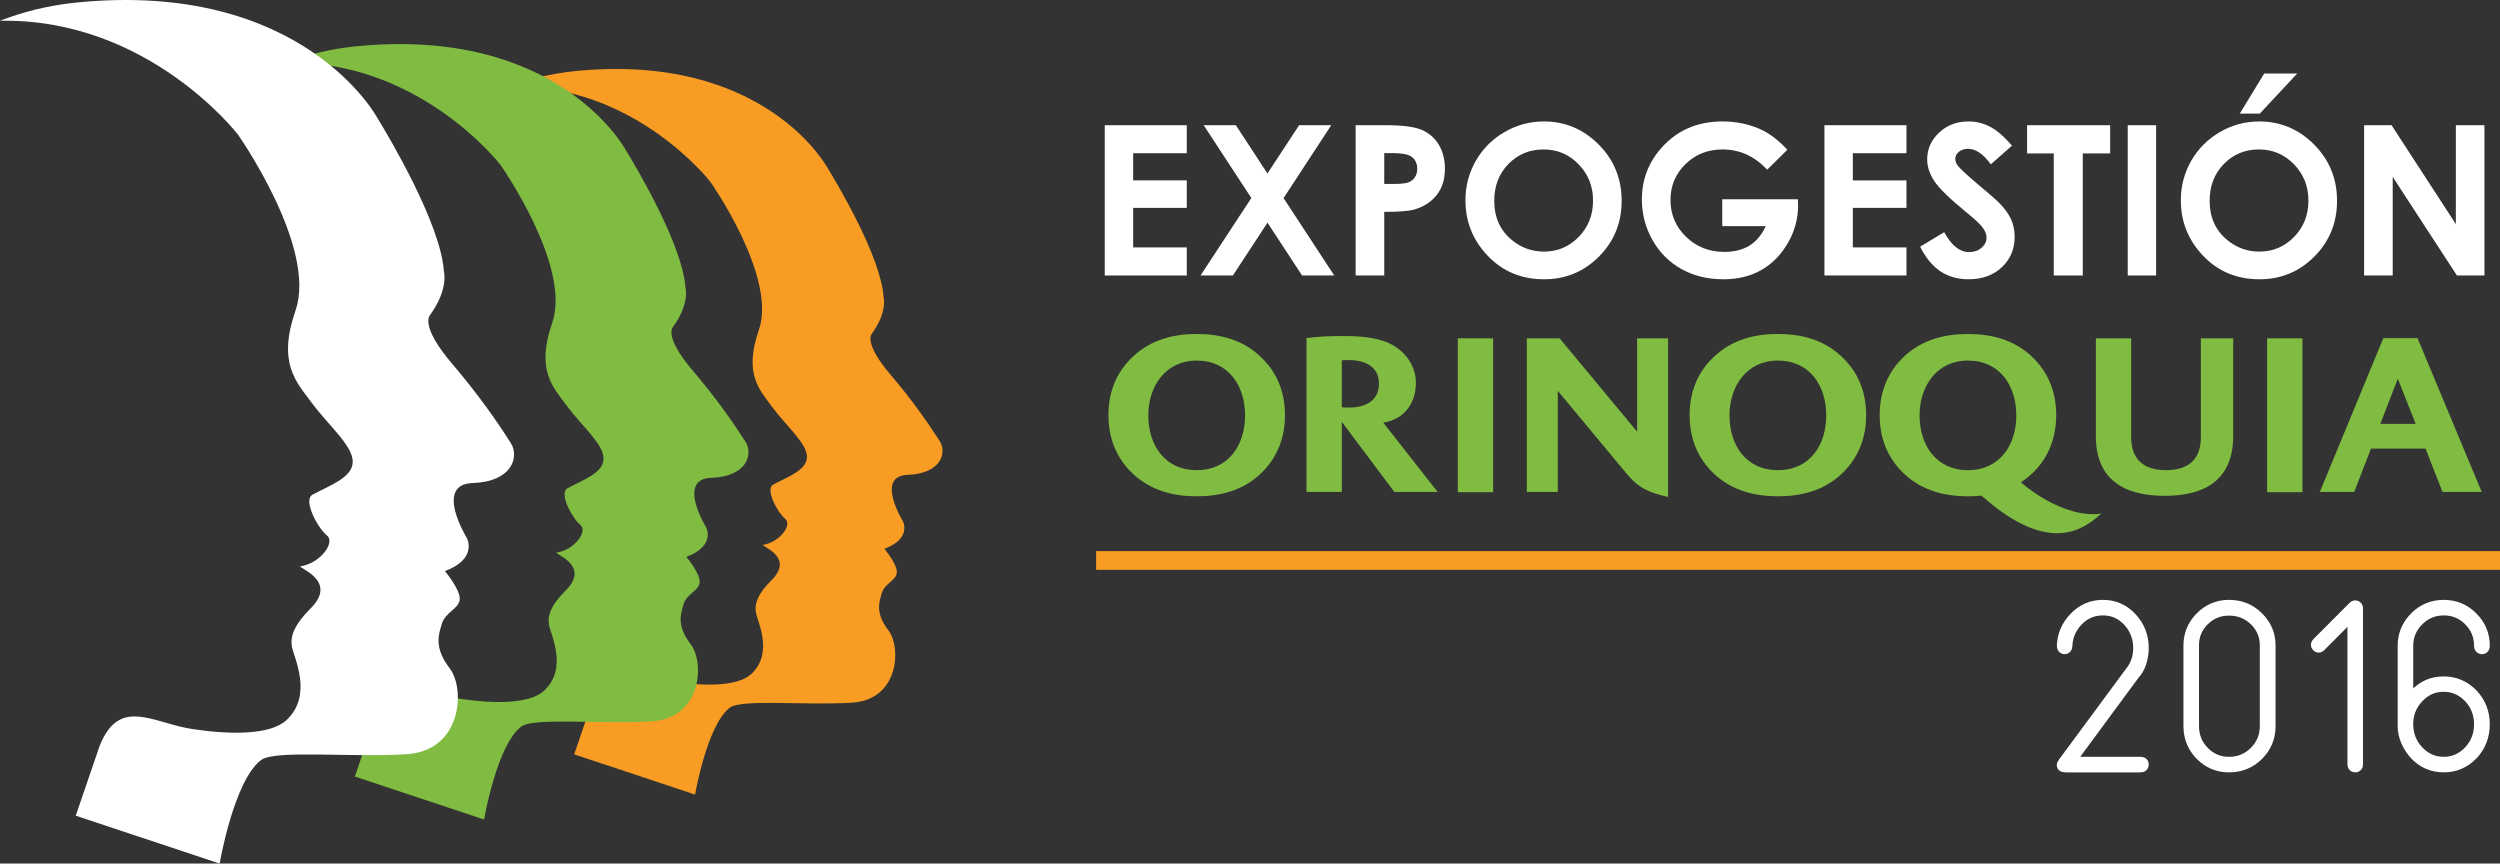
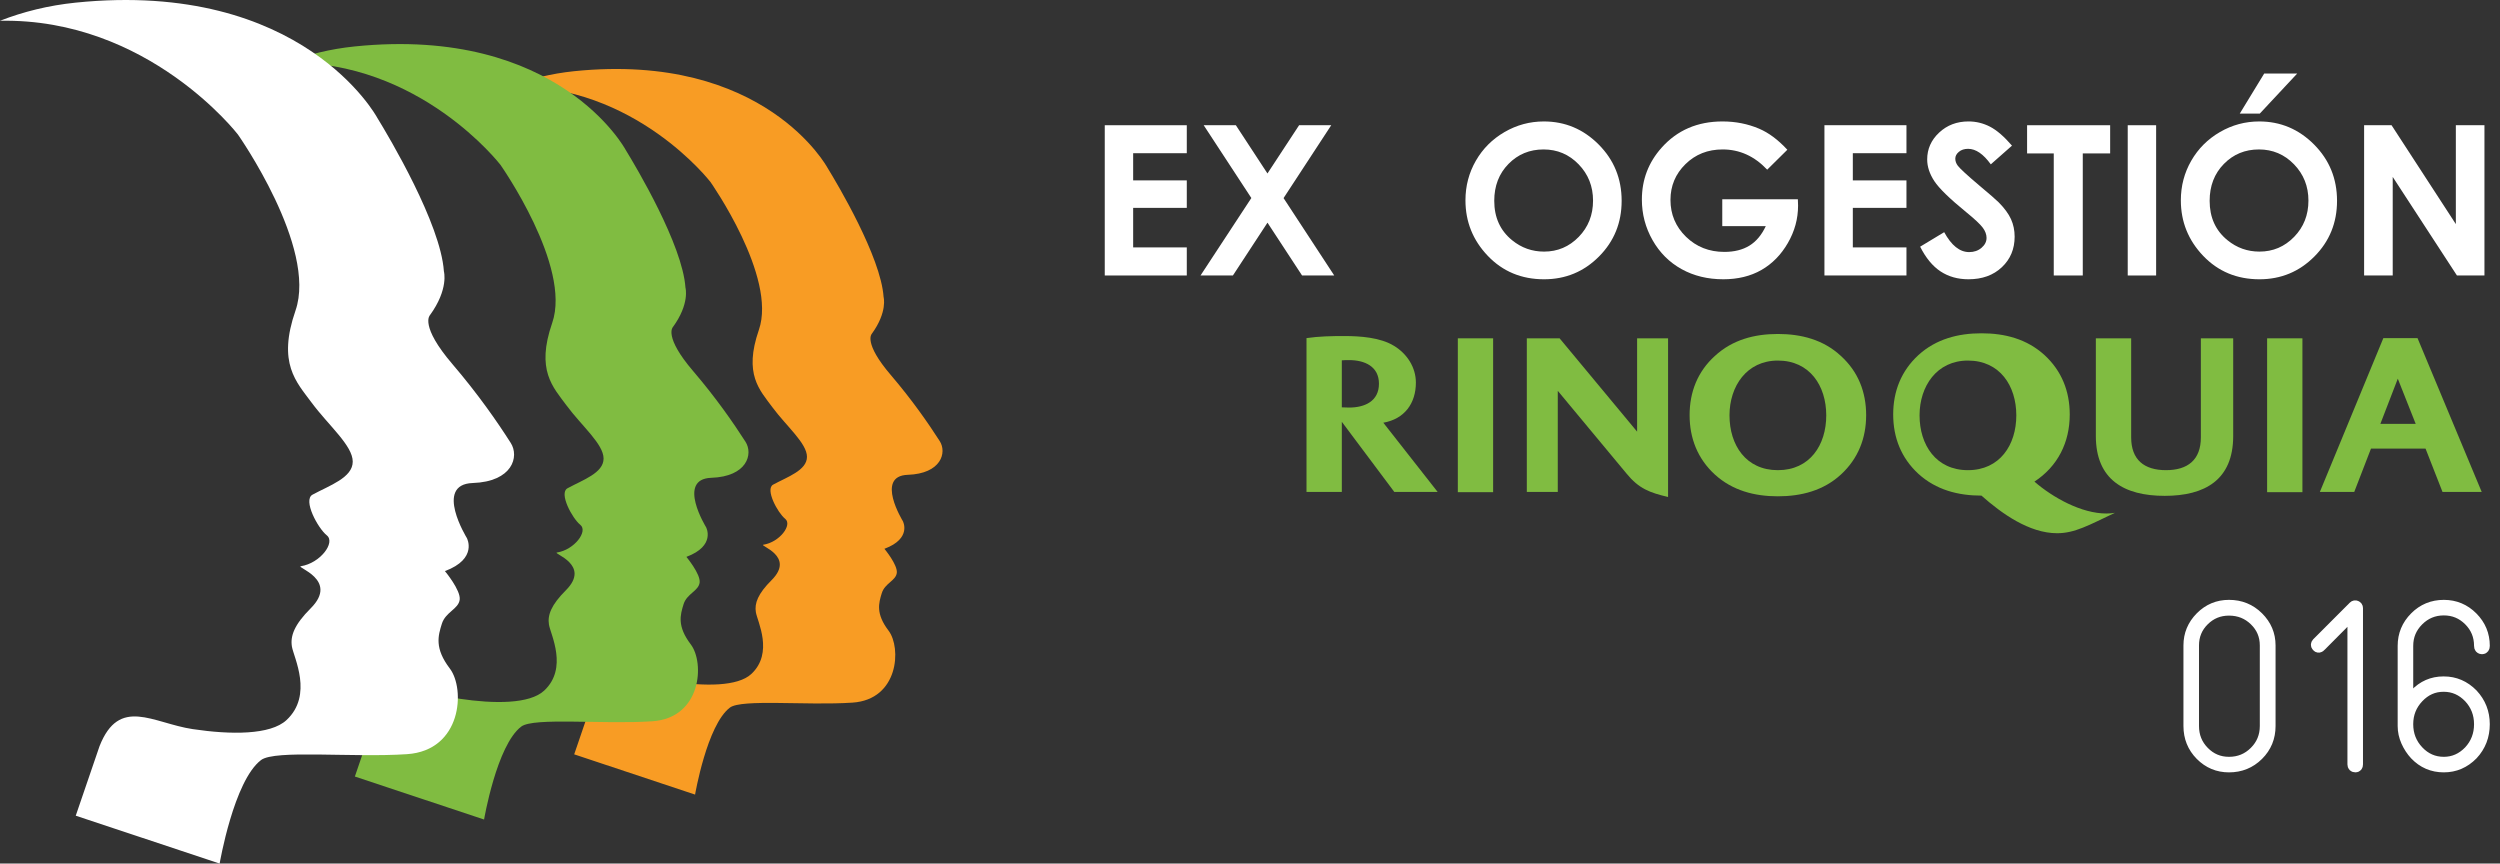
<svg xmlns="http://www.w3.org/2000/svg" version="1.1" x="0px" y="0px" width="398.444px" height="137.632px" viewBox="0 0 398.444 137.632" style="enable-background:new 0 0 398.444 137.632;" xml:space="preserve">
  <rect x="0" y="0" width="398.444" height="137.632" fill="#333333" stroke="none" />
  <style type="text/css">
	.st0{fill-rule:evenodd;clip-rule:evenodd;fill:#F89C24;}
	.st1{fill-rule:evenodd;clip-rule:evenodd;fill:#80BC41;}
	.st2{fill-rule:evenodd;clip-rule:evenodd;fill:#FFFFFF;}
	.st3{fill-rule:evenodd;clip-rule:evenodd;fill:#F89C24;stroke:#F89C24;stroke-width:0.889;stroke-miterlimit:10;}
	.st4{fill:#FFFFFF;}
	.st5{fill:#80BC41;}
	.st6{fill:#FFFFFF;stroke:#FFFFFF;stroke-width:1.838;stroke-miterlimit:10;}
</style>
  <defs>
</defs>
  <g>
    <g>
      <path class="st0" d="M91.514,120.226l19.266,6.413c0,0,1.895-11.084,5.549-13.862c1.864-1.406,12.179-0.302,19.538-0.794    c7.363-0.488,7.826-8.724,5.755-11.462c-2.082-2.732-1.574-4.395-1.085-5.986c0.49-1.589,2.233-1.973,2.393-3.229    c0.165-1.267-1.974-3.84-1.974-3.84c4.447-1.656,2.931-4.424,2.931-4.424s-4.428-7.183,0.781-7.366    c5.344-0.178,6.275-3.546,5.103-5.376c-1.813-2.829-4.389-6.542-7.799-10.534c-4.411-5.153-3.039-6.547-3.039-6.547    c2.568-3.521,1.889-5.901,1.889-5.901c-0.43-6.371-7.335-17.966-8.926-20.556c0,0-9.956-18.522-40.388-15.416    c-3.668,0.379-7.041,1.218-10.135,2.433c19.845-0.387,31.861,15.229,31.861,15.229s10.641,15.125,7.713,23.57    c-2.45,7.076,0.126,9.575,2.156,12.33c2.252,3.044,5.509,5.744,5.509,7.901c0,2.157-3.114,3.19-5.393,4.429    c-1.314,0.722,0.727,4.494,1.916,5.447c1.198,0.962-0.891,3.73-3.471,4.132c-0.777,0.119,5.147,1.8,1.319,5.631    c-2.197,2.193-2.76,3.714-2.513,5.144c0.24,1.437,2.869,6.463-0.723,9.82c-2.156,2.02-7.463,1.976-12.566,1.213    c-5.358-0.804-9.841-4.421-12.489,2.295" />
      <path class="st1" d="M56.558,123.763l20.593,6.85c0,0,2.019-11.845,5.923-14.813c1.992-1.502,13.017-0.322,20.883-0.844    c7.865-0.529,8.365-9.327,6.142-12.249c-2.224-2.925-1.676-4.702-1.156-6.4c0.522-1.697,2.39-2.107,2.563-3.457    c0.177-1.347-2.112-4.096-2.112-4.096c4.751-1.77,3.137-4.733,3.137-4.733s-4.737-7.676,0.828-7.87    c5.709-0.193,6.709-3.787,5.456-5.744c-1.939-3.028-4.688-6.988-8.343-11.264c-4.707-5.497-3.244-6.992-3.244-6.992    c2.749-3.761,2.018-6.311,2.018-6.311c-0.461-6.804-7.838-19.196-9.54-21.971c0,0-10.634-19.794-43.162-16.469    c-3.921,0.4-7.521,1.297-10.83,2.594c21.209-0.412,34.048,16.279,34.048,16.279s11.373,16.163,8.249,25.188    c-2.624,7.566,0.124,10.23,2.299,13.181c2.406,3.248,5.887,6.136,5.887,8.444c0,2.306-3.325,3.407-5.754,4.736    c-1.413,0.769,0.763,4.798,2.045,5.824c1.279,1.023-0.957,3.987-3.715,4.411c-0.826,0.129,5.503,1.921,1.413,6.02    c-2.345,2.344-2.947,3.962-2.692,5.494c0.258,1.538,3.074,6.913-0.767,10.498c-2.308,2.156-7.986,2.117-13.437,1.302    c-5.722-0.861-10.513-4.73-13.339,2.448" />
      <path class="st2" d="M12.072,130.004l22.934,7.628c0,0,2.251-13.191,6.6-16.498c2.215-1.677,14.493-0.358,23.254-0.936    c8.761-0.588,9.313-10.387,6.836-13.645c-2.478-3.253-1.867-5.233-1.28-7.122c0.579-1.894,2.656-2.35,2.848-3.851    c0.196-1.503-2.353-4.56-2.353-4.56c5.294-1.973,3.493-5.275,3.493-5.275s-5.273-8.548,0.927-8.762    c6.355-0.214,7.465-4.215,6.065-6.397c-2.143-3.368-5.213-7.784-9.277-12.538c-5.25-6.128-3.616-7.79-3.616-7.79    c3.058-4.191,2.242-7.024,2.242-7.024c-0.512-7.579-8.725-21.383-10.62-24.466c0,0-11.846-22.048-48.067-18.349    C7.693,0.868,3.682,1.874,0,3.311c23.62-0.457,37.92,18.131,37.92,18.131S50.582,39.441,47.1,49.487    c-2.923,8.432,0.143,11.4,2.563,14.681c2.682,3.624,6.555,6.838,6.555,9.407c0,2.561-3.697,3.792-6.412,5.265    c-1.569,0.862,0.86,5.354,2.281,6.485c1.427,1.147-1.064,4.442-4.132,4.916c-0.921,0.147,6.124,2.143,1.57,6.704    c-2.615,2.611-3.285,4.416-2.998,6.124c0.289,1.708,3.421,7.691-0.857,11.688c-2.567,2.399-8.885,2.355-14.961,1.447    c-6.368-0.959-11.702-5.267-14.848,2.727" />
    </g>
    <g>
-       <rect x="175.144" y="88.279" class="st3" width="222.856" height="2.099" />
      <g>
        <g>
          <path class="st4" d="M176.073,19.958h13.074v4.46h-8.547v4.331h8.547v4.38h-8.547v6.301h8.547v4.476h-13.074V19.958z" />
          <path class="st4" d="M191.842,19.958h5.127l5.034,7.689l5.044-7.689h5.122l-7.598,11.612l8.077,12.337h-5.128l-5.512-8.419      l-5.511,8.419h-5.161l8.1-12.347L191.842,19.958z" />
-           <path class="st4" d="M216.059,19.958h4.835c2.616,0,4.501,0.242,5.658,0.723c1.155,0.485,2.068,1.266,2.734,2.345      c0.668,1.081,1.003,2.375,1.003,3.884c0,1.671-0.438,3.061-1.311,4.168c-0.874,1.107-2.06,1.877-3.558,2.311      c-0.88,0.25-2.48,0.376-4.802,0.376v10.142h-4.559V19.958z M220.618,29.32h1.449c1.139,0,1.931-0.082,2.376-0.243      c0.445-0.163,0.795-0.434,1.052-0.81c0.254-0.376,0.381-0.83,0.381-1.364c0-0.926-0.359-1.602-1.075-2.025      c-0.52-0.317-1.487-0.474-2.898-0.474h-1.285V29.32z" />
          <path class="st4" d="M246.056,19.356c3.388,0,6.302,1.228,8.741,3.68c2.439,2.453,3.657,5.443,3.657,8.971      c0,3.495-1.203,6.453-3.608,8.873c-2.407,2.42-5.324,3.631-8.757,3.631c-3.595,0-6.581-1.241-8.96-3.727      c-2.378-2.487-3.568-5.439-3.568-8.858c0-2.29,0.554-4.395,1.661-6.317c1.108-1.921,2.633-3.443,4.57-4.566      C241.732,19.919,243.818,19.356,246.056,19.356z M246.007,23.818c-2.215,0-4.08,0.769-5.59,2.311      c-1.511,1.542-2.266,3.5-2.266,5.878c0,2.649,0.951,4.743,2.852,6.284c1.479,1.204,3.172,1.808,5.085,1.808      c2.163,0,4.005-0.782,5.526-2.345c1.521-1.563,2.282-3.49,2.282-5.78c0-2.278-0.767-4.209-2.299-5.788      C250.065,24.607,248.203,23.818,246.007,23.818z" />
          <path class="st4" d="M284.862,23.867l-3.21,3.175c-2.031-2.151-4.399-3.224-7.104-3.224c-2.359,0-4.333,0.781-5.925,2.345      c-1.59,1.561-2.387,3.461-2.387,5.698c0,2.311,0.826,4.269,2.478,5.878c1.652,1.605,3.689,2.409,6.111,2.409      c1.575,0,2.905-0.332,3.986-0.993c1.081-0.661,1.952-1.7,2.615-3.111h-6.935v-4.282h12.048l0.033,1.011      c0,2.095-0.542,4.081-1.628,5.959c-1.085,1.877-2.49,3.309-4.216,4.298c-1.725,0.987-3.751,1.48-6.074,1.48      c-2.485,0-4.703-0.539-6.651-1.62c-1.947-1.08-3.488-2.618-4.623-4.615c-1.134-1.996-1.702-4.152-1.702-6.463      c0-3.17,1.048-5.928,3.143-8.27c2.485-2.79,5.72-4.186,9.704-4.186c2.084,0,4.031,0.385,5.844,1.156      C281.9,21.164,283.398,22.281,284.862,23.867z" />
          <path class="st4" d="M297.922,39.431h5.925v4.476h-13.073V19.958h13.073v4.46h-8.548v4.331h8.548v4.38h-8.548v6.301H297.922" />
          <path class="st4" d="M320.665,23.213l-3.377,2.98c-1.185-1.649-2.392-2.474-3.621-2.474c-0.597,0-1.088,0.16-1.468,0.48      c-0.38,0.32-0.57,0.681-0.57,1.083c0,0.402,0.135,0.781,0.407,1.138c0.372,0.478,1.485,1.504,3.345,3.079      c1.739,1.455,2.794,2.373,3.163,2.75c0.924,0.934,1.579,1.828,1.965,2.678c0.385,0.854,0.579,1.783,0.579,2.793      c0,1.965-0.679,3.588-2.037,4.868c-1.359,1.281-3.13,1.921-5.313,1.921c-1.707,0-3.192-0.418-4.458-1.253      c-1.266-0.836-2.349-2.149-3.252-3.941l3.832-2.313c1.153,2.117,2.478,3.176,3.979,3.176c0.782,0,1.441-0.229,1.974-0.686      c0.533-0.456,0.799-0.982,0.799-1.578c0-0.544-0.202-1.086-0.604-1.628c-0.403-0.544-1.289-1.373-2.66-2.492      c-2.608-2.126-4.293-3.768-5.056-4.922c-0.76-1.158-1.141-2.311-1.141-3.461c0-1.663,0.633-3.085,1.899-4.274      c1.266-1.189,2.829-1.783,4.686-1.783c1.196,0,2.334,0.276,3.415,0.83C318.232,20.741,319.403,21.75,320.665,23.213z" />
          <path class="st4" d="M323.074,19.958h13.237v4.494h-4.364v19.454h-4.624V24.453h-4.25V19.958z" />
          <path class="st4" d="M339.112,19.958h4.526v23.949h-4.526V19.958z" />
          <path class="st4" d="M360.072,19.356c3.389,0,6.302,1.228,8.742,3.68c2.438,2.453,3.657,5.443,3.657,8.971      c0,3.495-1.202,6.453-3.608,8.873c-2.406,2.42-5.324,3.631-8.756,3.631c-3.596,0-6.582-1.241-8.961-3.727      c-2.378-2.487-3.568-5.439-3.568-8.858c0-2.29,0.554-4.395,1.662-6.317c1.107-1.921,2.632-3.443,4.57-4.566      C355.748,19.919,357.835,19.356,360.072,19.356z M360.024,23.818c-2.216,0-4.08,0.769-5.59,2.311      c-1.51,1.542-2.266,3.5-2.266,5.878c0,2.649,0.95,4.743,2.852,6.284c1.479,1.204,3.173,1.808,5.086,1.808      c2.162,0,4.004-0.782,5.525-2.345c1.521-1.563,2.282-3.49,2.282-5.78c0-2.278-0.767-4.209-2.299-5.788      C364.082,24.607,362.219,23.818,360.024,23.818z M360.863,11.719h5.259l-5.959,6.382h-3.191L360.863,11.719z" />
          <path class="st4" d="M376.786,19.958h4.374l10.246,15.76v-15.76h4.559v23.949h-4.385l-10.235-15.709v15.709h-4.559V19.958z" />
        </g>
      </g>
      <g>
        <g>
          <g>
-             <path class="st5" d="M200.775,75.629c-2.777,2.557-6.321,3.471-10.049,3.471c-3.726,0-7.236-0.914-10.049-3.471       c-2.741-2.522-4.02-5.774-4.02-9.465c0-3.691,1.279-6.942,4.02-9.428c2.813-2.595,6.323-3.508,10.049-3.508       c3.728,0,7.272,0.913,10.049,3.508c2.741,2.485,4.02,5.737,4.02,9.428C204.795,69.854,203.515,73.107,200.775,75.629z        M190.726,57.466c-4.969,0-7.71,4.093-7.71,8.734c0,4.751,2.631,8.734,7.71,8.734c5.08,0,7.711-3.983,7.711-8.734       C198.437,61.486,195.806,57.466,190.726,57.466z" />
            <path class="st5" d="M229.13,78.406h-6.906l-8.369-11.182v11.182h-5.627v-24.52c2.01-0.292,4.02-0.329,6.03-0.329       c2.522,0,5.738,0.219,7.93,1.571c2.046,1.243,3.471,3.399,3.471,5.847c0,3.325-1.828,5.81-5.189,6.395L229.13,78.406z        M215.024,57.393c-0.403,0-0.767,0-1.17,0.036v7.492c0.403,0,0.767,0.036,1.17,0.036c2.449,0,4.75-0.987,4.75-3.801       C219.775,58.38,217.473,57.393,215.024,57.393z" />
            <path class="st5" d="M237.971,78.442h-5.627v-24.52h5.627V78.442z" />
            <path class="st5" d="M265.852,79.209c-2.923-0.694-4.641-1.316-6.614-3.727L248.275,62.29v16.115h-4.934V53.922h5.226       l12.352,14.872V53.922h4.933V79.209z" />
            <path class="st5" d="M293.403,75.629c-2.777,2.557-6.323,3.471-10.049,3.471c-3.728,0-7.236-0.914-10.049-3.471       c-2.741-2.522-4.02-5.774-4.02-9.465c0-3.691,1.279-6.942,4.02-9.428c2.813-2.595,6.321-3.508,10.049-3.508       c3.726,0,7.272,0.913,10.049,3.508c2.741,2.485,4.02,5.737,4.02,9.428C297.423,69.854,296.143,73.107,293.403,75.629z        M283.354,57.466c-4.971,0-7.711,4.093-7.711,8.734c0,4.751,2.631,8.734,7.711,8.734c5.078,0,7.71-3.983,7.71-8.734       C291.063,61.486,288.432,57.466,283.354,57.466z" />
-             <path class="st5" d="M327.86,84.984c-4.459,0-8.843-3.143-12.059-5.993c-0.694,0.073-1.425,0.109-2.156,0.109       c-3.728,0-7.236-0.914-10.049-3.471c-2.741-2.522-4.02-5.774-4.02-9.465c0-3.691,1.279-6.942,4.02-9.464       c2.813-2.558,6.321-3.471,10.049-3.471c3.763,0,7.236,0.913,10.049,3.471c2.741,2.522,4.02,5.774,4.02,9.464       c0,4.459-1.901,8.259-5.629,10.707c2.961,2.558,7.493,5.08,11.476,5.08c0.474,0,0.913-0.036,1.352-0.11       C332.904,83.704,330.673,84.984,327.86,84.984z M313.645,57.466c-4.971,0-7.711,4.093-7.711,8.734       c0,4.715,2.631,8.734,7.711,8.734c5.078,0,7.71-4.02,7.71-8.734C321.355,61.486,318.724,57.466,313.645,57.466z" />
+             <path class="st5" d="M327.86,84.984c-4.459,0-8.843-3.143-12.059-5.993c-3.728,0-7.236-0.914-10.049-3.471c-2.741-2.522-4.02-5.774-4.02-9.465c0-3.691,1.279-6.942,4.02-9.464       c2.813-2.558,6.321-3.471,10.049-3.471c3.763,0,7.236,0.913,10.049,3.471c2.741,2.522,4.02,5.774,4.02,9.464       c0,4.459-1.901,8.259-5.629,10.707c2.961,2.558,7.493,5.08,11.476,5.08c0.474,0,0.913-0.036,1.352-0.11       C332.904,83.704,330.673,84.984,327.86,84.984z M313.645,57.466c-4.971,0-7.711,4.093-7.711,8.734       c0,4.715,2.631,8.734,7.711,8.734c5.078,0,7.71-4.02,7.71-8.734C321.355,61.486,318.724,57.466,313.645,57.466z" />
            <path class="st5" d="M355.921,69.489c0,7.016-4.532,9.538-10.926,9.538c-6.432,0-10.964-2.558-10.964-9.538V53.922h5.629       v15.786c0,3.581,2.083,5.226,5.554,5.226c3.471,0,5.554-1.644,5.554-5.226V53.922h5.153V69.489z" />
            <path class="st5" d="M366.955,78.442h-5.627v-24.52h5.627V78.442z" />
            <path class="st5" d="M395.53,78.406h-6.248l-2.704-6.907h-8.697l-2.668,6.907h-5.481l10.122-24.52h5.445L395.53,78.406z        M385.007,67.553l-2.852-7.199l-2.777,7.199H385.007z" />
          </g>
        </g>
      </g>
      <g>
-         <path class="st6" d="M341.192,121.539c0.234,0,0.352,0.096,0.352,0.288c0,0.235-0.118,0.352-0.352,0.352h-12.011     c-0.491,0-0.587-0.192-0.288-0.576l11.05-14.958c0.641-1.003,0.962-2.124,0.962-3.363c0-1.686-0.566-3.139-1.697-4.356     c-1.111-1.174-2.456-1.762-4.036-1.762c-1.623,0-2.99,0.588-4.1,1.762c-1.068,1.132-1.633,2.456-1.697,3.972     c0,0.299-0.108,0.449-0.32,0.449c-0.214,0-0.32-0.149-0.32-0.449c0.085-1.708,0.715-3.171,1.889-4.388     c1.238-1.324,2.754-1.986,4.548-1.986c1.772,0,3.278,0.662,4.516,1.986c1.238,1.345,1.858,2.936,1.858,4.772     c0,0.64-0.091,1.303-0.272,1.986c-0.181,0.684-0.454,1.271-0.817,1.762l-0.064,0.032l-10.153,13.773     c-0.299,0.384-0.443,0.598-0.432,0.64c0.01,0.043,0.272,0.064,0.785,0.064H341.192z" />
        <path class="st6" d="M361.755,115.709c0,1.815-0.63,3.347-1.89,4.597c-1.26,1.249-2.798,1.874-4.612,1.874     c-1.751,0-3.246-0.625-4.484-1.874c-1.238-1.25-1.858-2.781-1.858-4.597c0-2.113,0-4.232,0-6.358c0-2.124,0-4.286,0-6.486     c0-1.73,0.62-3.219,1.858-4.468c1.238-1.249,2.733-1.874,4.484-1.874c1.815,0,3.352,0.625,4.612,1.874     c1.26,1.25,1.89,2.739,1.89,4.468c0,2.2,0,4.362,0,6.486C361.755,111.477,361.755,113.596,361.755,115.709z M361.082,102.866     c0-1.579-0.567-2.919-1.698-4.02c-1.132-1.1-2.509-1.65-4.132-1.65c-1.58,0-2.925,0.55-4.035,1.65     c-1.111,1.1-1.665,2.44-1.665,4.02c0,2.157,0,4.308,0,6.454s0,4.277,0,6.39c0,1.624,0.555,3.001,1.665,4.132     c1.11,1.132,2.455,1.697,4.035,1.697c1.623,0,3-0.566,4.132-1.697c1.132-1.132,1.698-2.509,1.698-4.132c0-2.113,0-4.244,0-6.39     S361.082,105.023,361.082,102.866z" />
        <path class="st6" d="M369.858,102.898c-0.213,0.256-0.395,0.278-0.544,0.064c-0.128-0.128-0.118-0.278,0.032-0.449l5.829-5.829     c0.085-0.085,0.192-0.102,0.32-0.049c0.128,0.054,0.193,0.145,0.193,0.272c0,3.908,0,8.003,0,12.284c0,4.281,0,8.493,0,12.635     c0,0.235-0.096,0.352-0.289,0.352c-0.235,0-0.352-0.117-0.352-0.352V98.414c0-0.405-0.016-0.608-0.048-0.608     s-0.198,0.139-0.496,0.416L369.858,102.898z" />
        <path class="st6" d="M389.492,96.524c1.772,0,3.283,0.63,4.533,1.89c1.249,1.26,1.874,2.766,1.874,4.516     c0,0.278-0.108,0.417-0.32,0.417c-0.235,0-0.352-0.139-0.352-0.417c0-1.601-0.561-2.963-1.682-4.084s-2.472-1.682-4.052-1.682     c-1.601,0-2.968,0.567-4.1,1.698c-1.133,1.132-1.697,2.487-1.697,4.067v8.424c0,0.726,0.01,1.062,0.031,1.009     c0.022-0.054,0.213-0.347,0.577-0.881c0.128-0.193,0.341-0.459,0.64-0.801c1.238-1.303,2.733-1.954,4.484-1.954h0.064     c1.75,0,3.267,0.652,4.548,1.954c1.238,1.324,1.858,2.904,1.858,4.74c0,1.88-0.62,3.481-1.858,4.805     c-1.281,1.303-2.798,1.953-4.548,1.953c-1.794,0-3.31-0.651-4.548-1.953c-0.555-0.598-1.009-1.292-1.362-2.082     c-0.352-0.79-0.528-1.602-0.528-2.435c0-2.113,0-4.238,0-6.373s0-4.27,0-6.406c0-1.75,0.625-3.256,1.874-4.516     C386.177,97.154,387.698,96.524,389.492,96.524z M383.695,115.421c0,1.687,0.565,3.128,1.697,4.324     c1.132,1.196,2.498,1.794,4.1,1.794c1.559,0,2.915-0.598,4.067-1.794c1.11-1.196,1.666-2.637,1.666-4.324     c0-1.665-0.556-3.095-1.666-4.291c-1.152-1.196-2.509-1.794-4.067-1.794h-0.064c-1.559,0-2.904,0.598-4.035,1.794     C384.26,112.326,383.695,113.756,383.695,115.421z" />
      </g>
    </g>
  </g>
</svg>